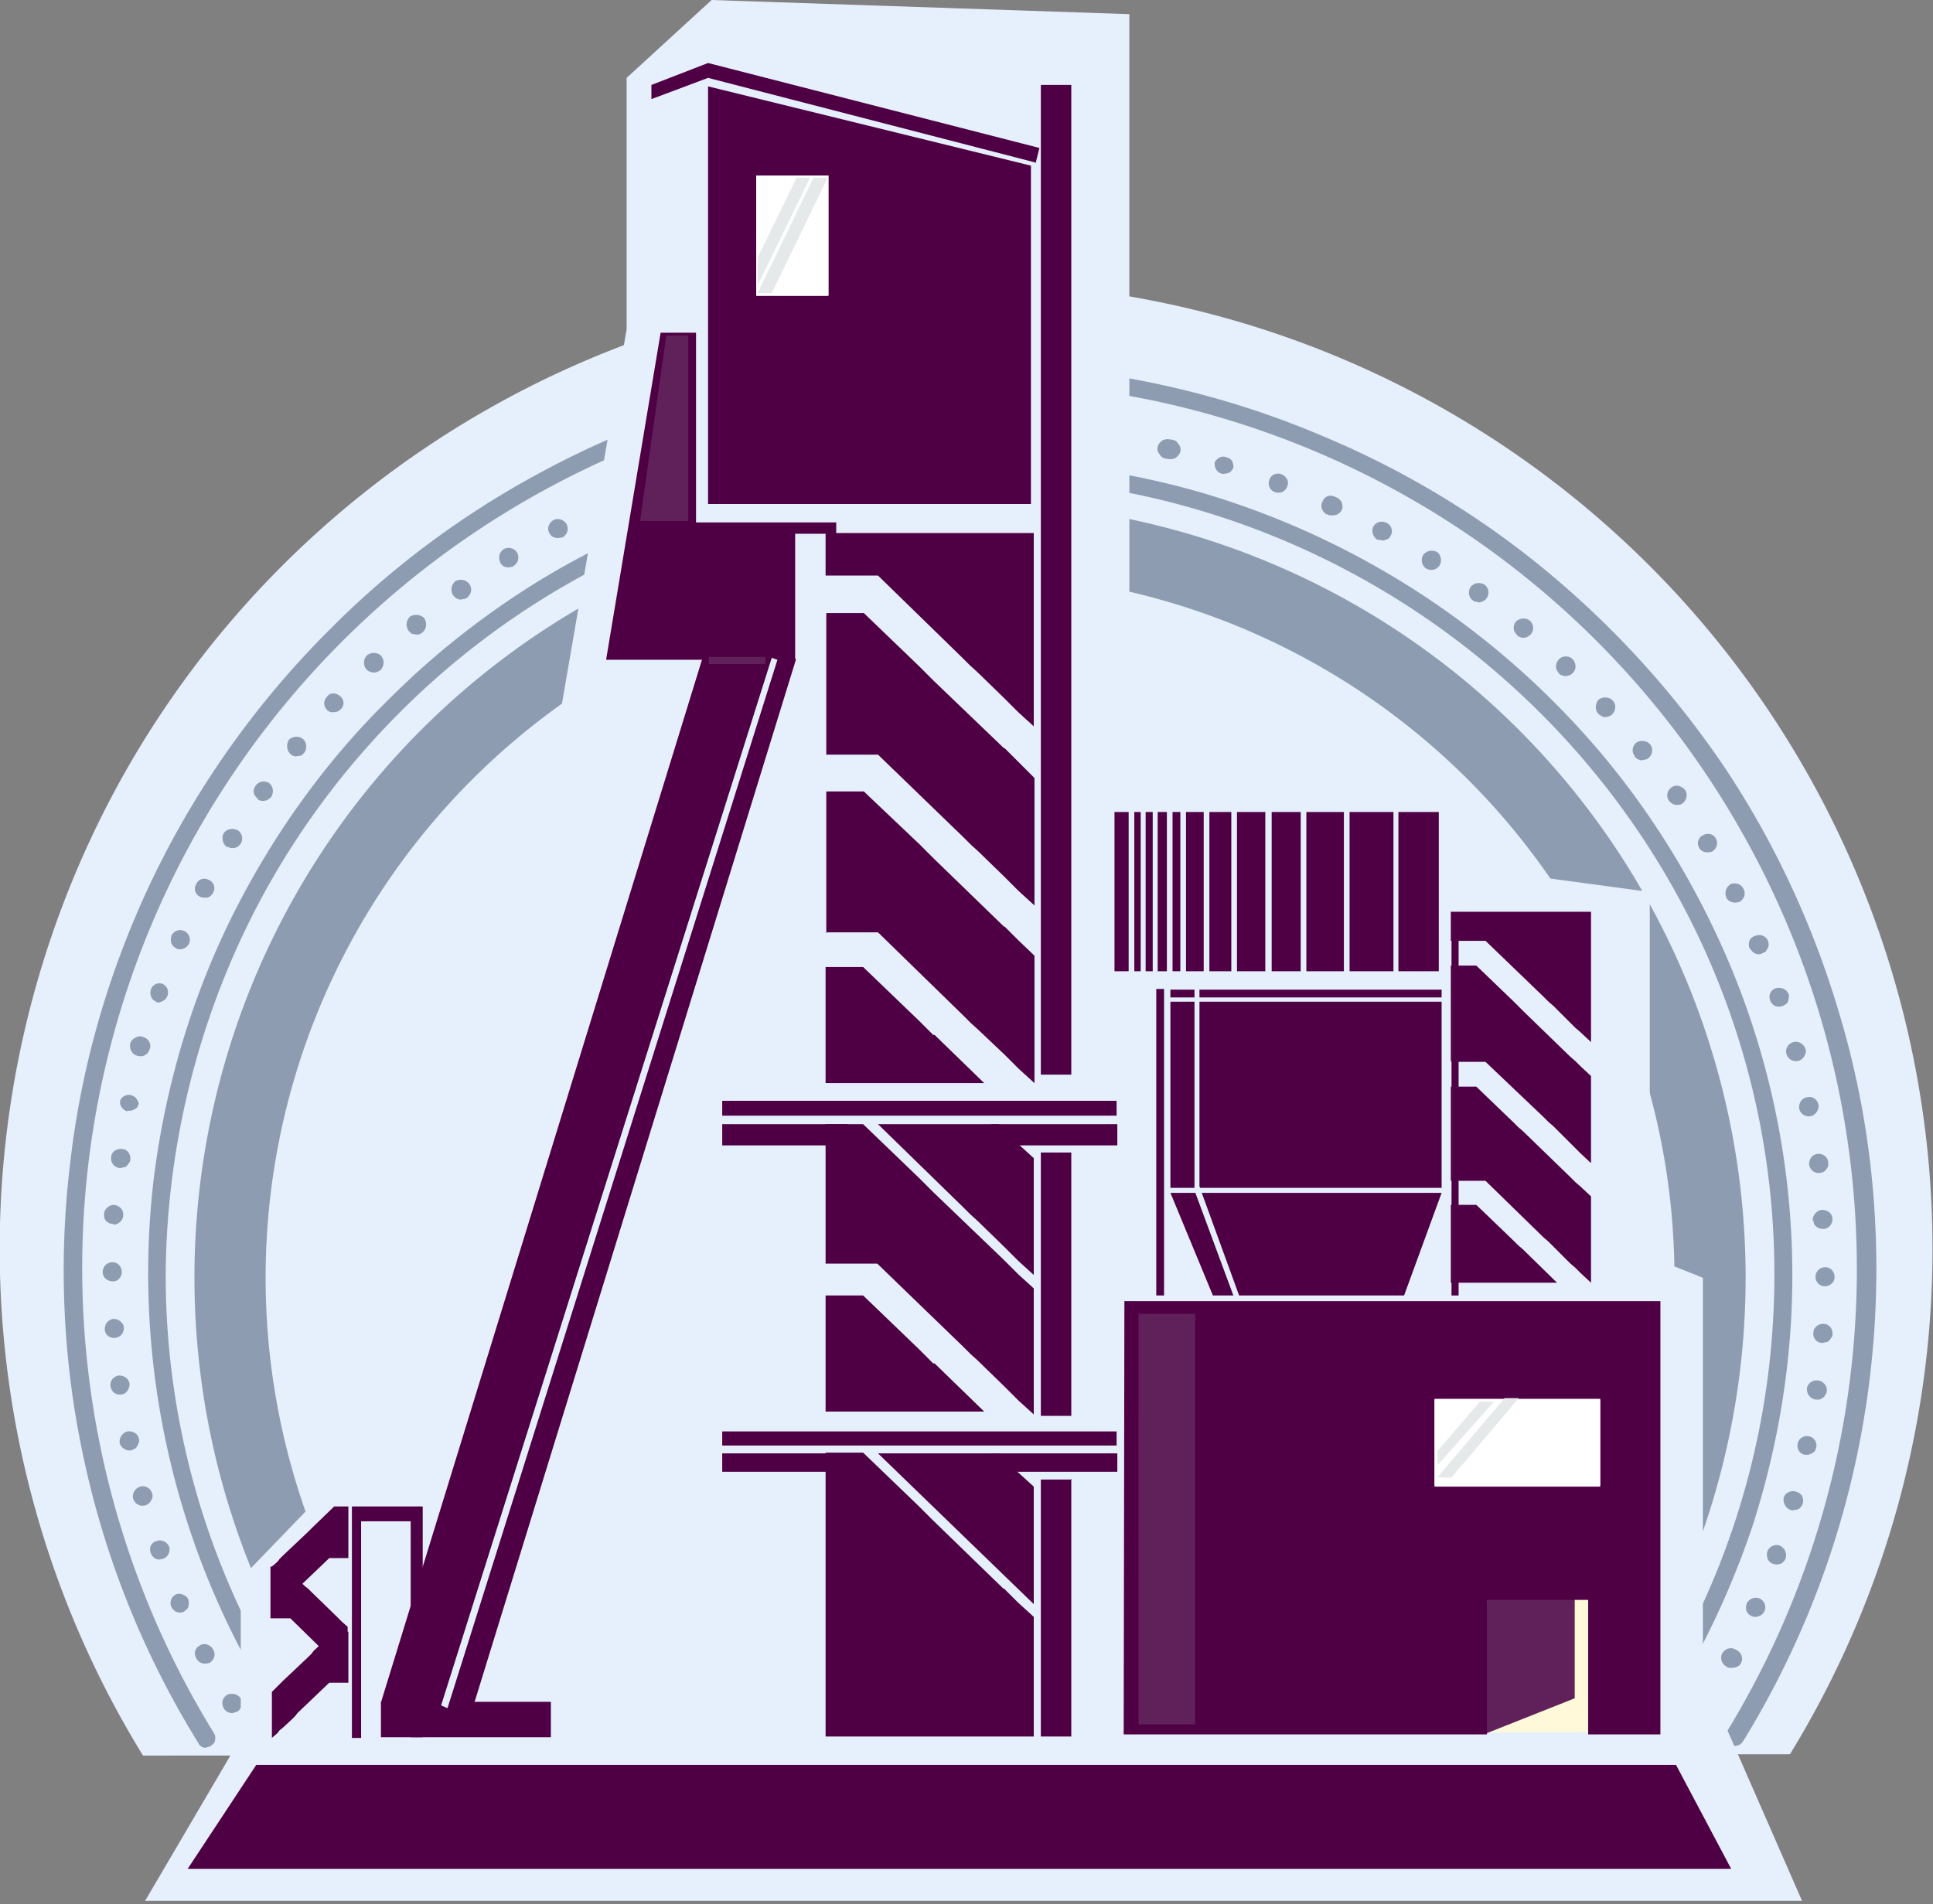
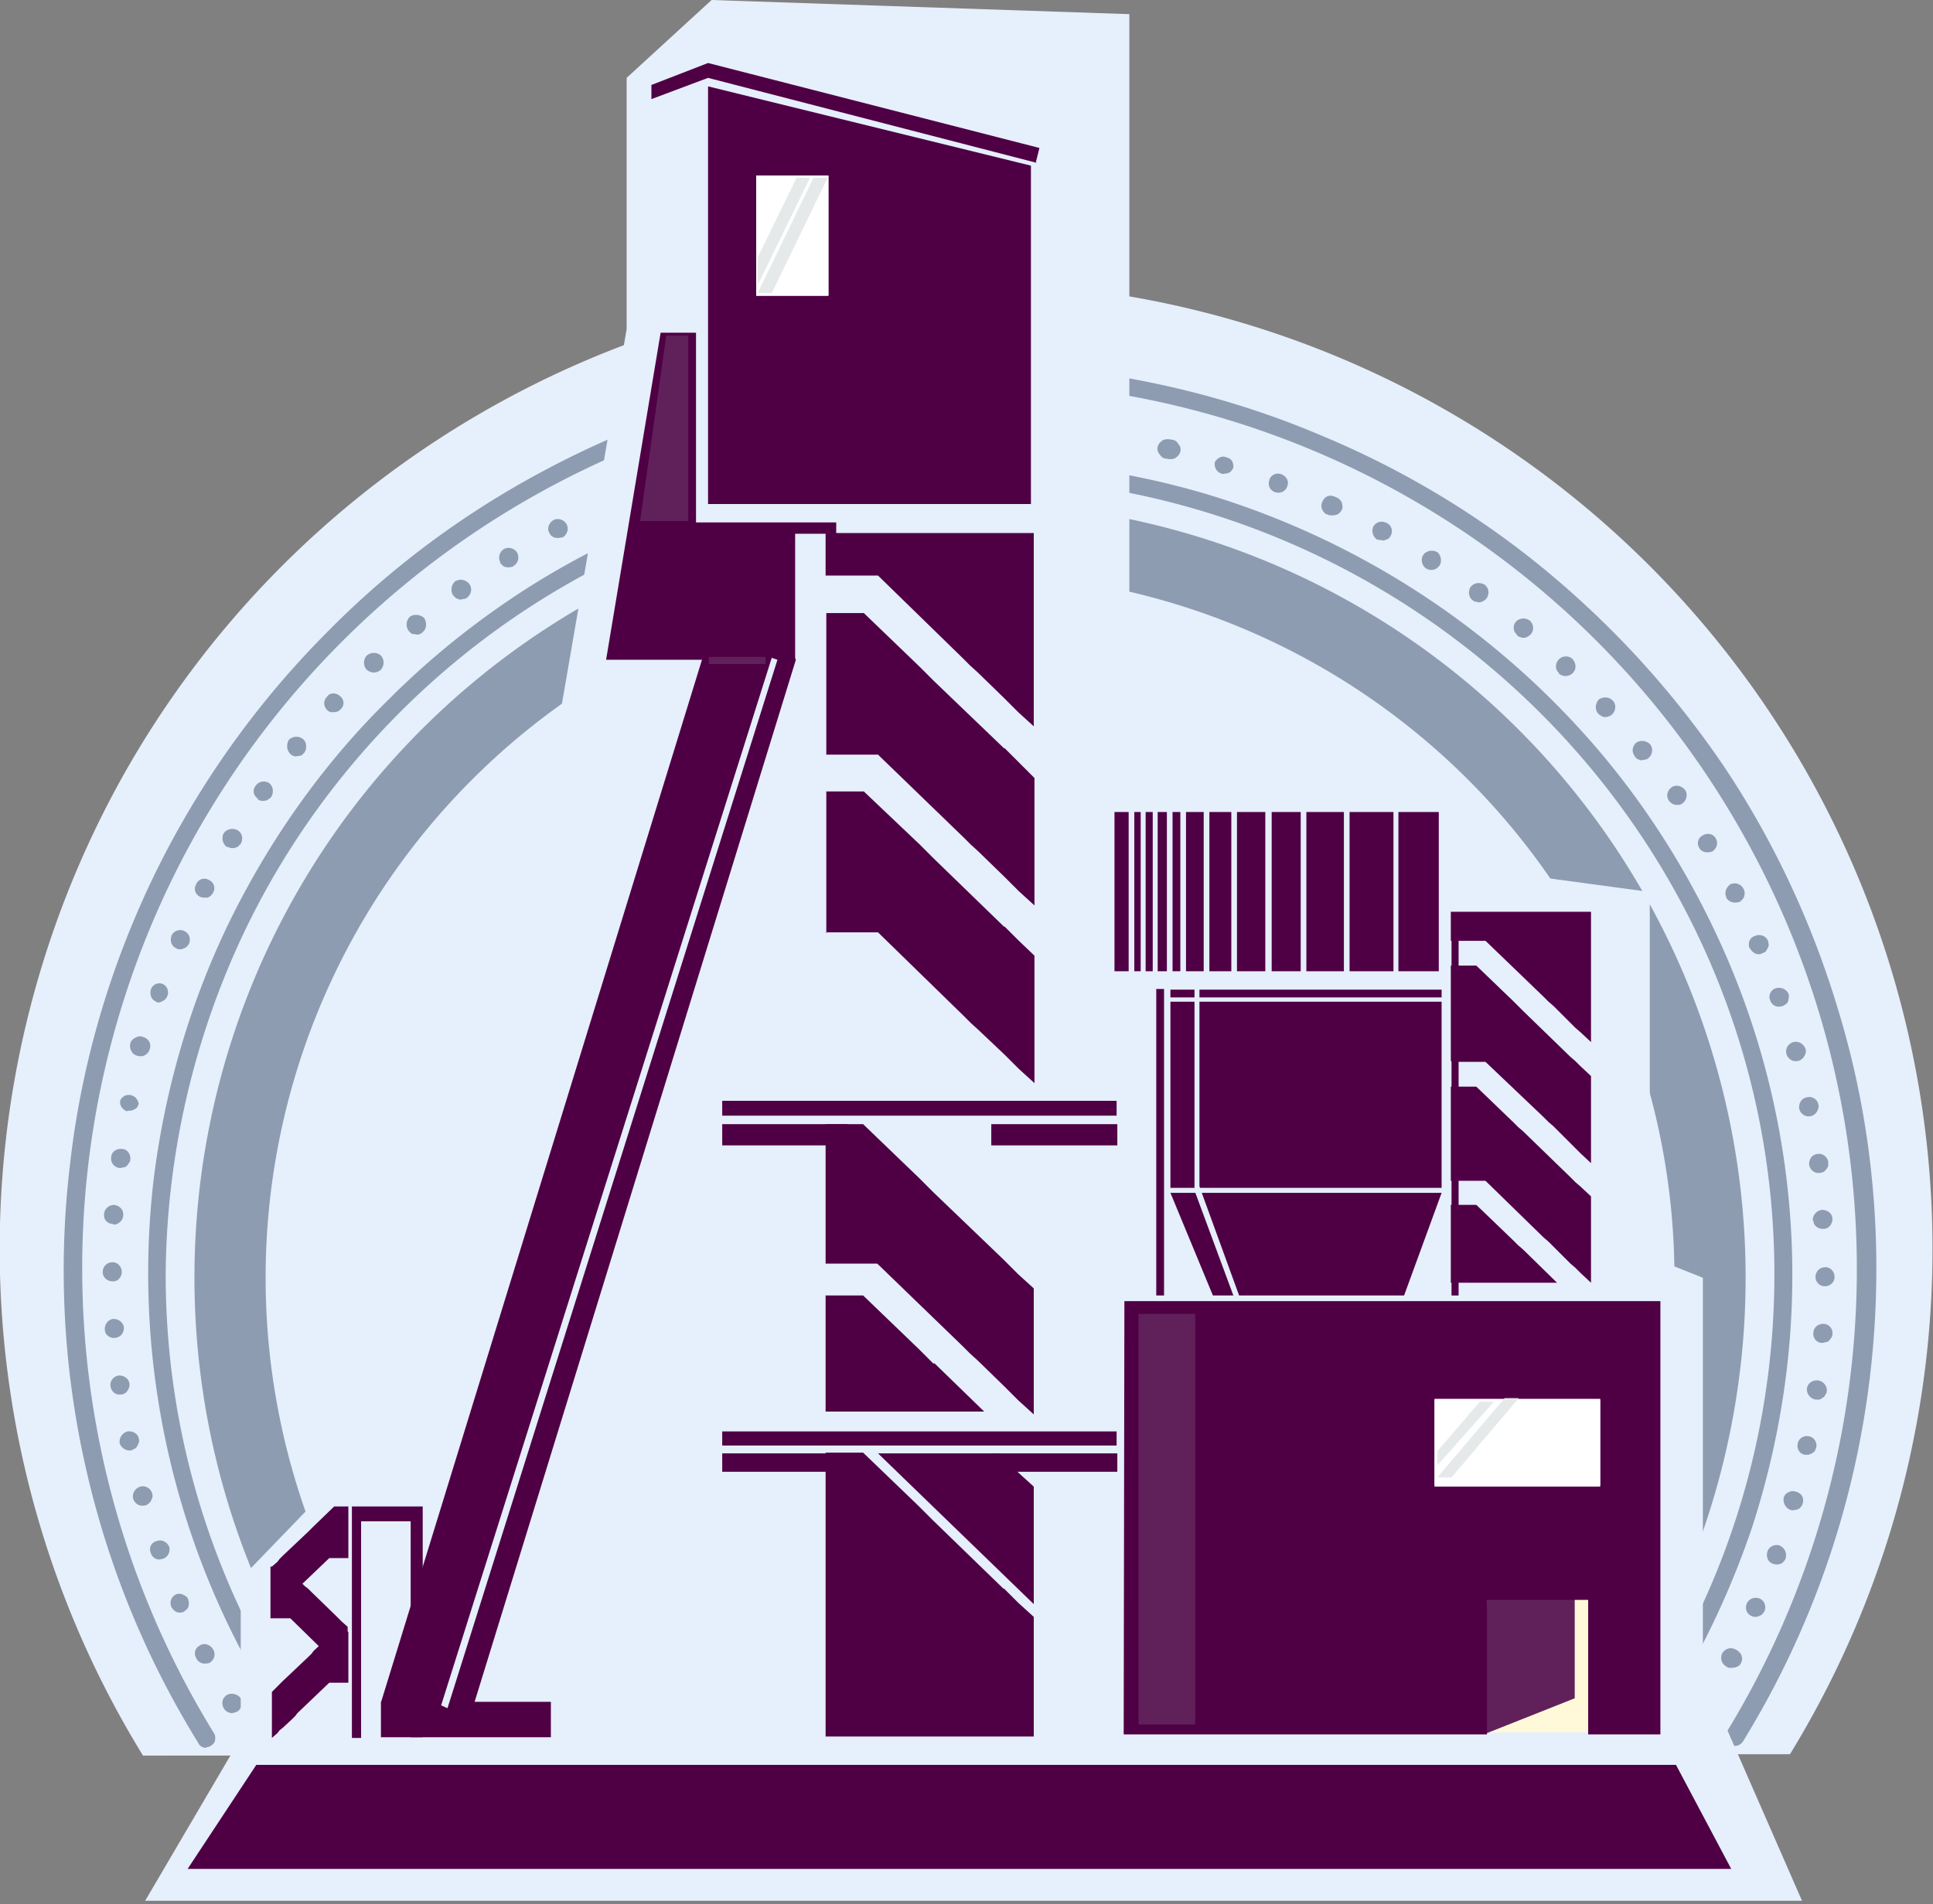
<svg xmlns="http://www.w3.org/2000/svg" version="1.2" viewBox="0 0 273 269">
  <rect x="0" y="0" width="273" height="269" fill="#808080" stroke="none" />
  <style>
    .s0{fill:#e6effc}.s1{opacity:.5;fill:#344b66}.s2{fill:#4f0044}.s4{fill:#60215a}.s6{fill:#fff}.s7{fill:#e5e9ea}
  </style>
  <path id="Layer" d="M20.2 248c-25.9-42.1-27-94.9-3-138.1 24.1-43.2 69.7-69.9 119.1-70a136.54 136.54 0 0 1 116.5 207.9" class="s0" />
  <path d="M39.2 241c-.4 0-.8-.2-1-.6a114.7 114.7 0 0 1-16.5-73.8c1.6-12.8 5.2-25.2 10.9-36.8 5.7-11.5 13.2-22.1 22.4-31.1 5.4-5.4 11.3-10.2 17.6-14.4 6.3-4.2 13-7.7 20-10.6 7.1-2.9 14.3-5.1 21.8-6.5 7.4-1.5 15-2.2 22.6-2.2 11.3 0 22.6 1.6 33.4 4.8a117.18 117.18 0 0 1 55.8 36.7c7.3 8.7 13.2 18.4 17.7 28.8a113.44 113.44 0 0 1 8.9 53.5c-.7 9.1-2.5 18.1-5.3 26.8-2.9 8.6-6.8 17-11.6 24.7-.4.5-1.1.7-1.7.4-.6-.4-.7-1.1-.4-1.7 11-17.7 16.8-38 16.8-59 0-62-51-112.6-113.6-112.6-14.9-.1-29.6 2.8-43.3 8.5a112.4 112.4 0 0 0-36.8 24.3c-10.6 10.5-19 22.9-24.7 36.6-5.7 13.7-8.7 28.4-8.8 43.3 0 21 5.9 41.3 16.9 59q.2.3.2.6 0 .4-.1.7-.2.3-.5.4-.3.2-.6.2z" class="s1" />
  <path fill-rule="evenodd" d="M211 247a99.5 99.5 0 0 0-74-166 99.5 99.5 0 0 0-74 166H50a109.47 109.47 0 0 1 87-176 109.47 109.47 0 0 1 87 176z" class="s1" />
  <path d="M32.8 242c-.5 0-1-.3-1.2-.7-.4-.7-.2-1.5.5-1.9.6-.3 1.5-.1 1.9.5.4.7.1 1.5-.5 1.9m206.3.6c-.6-.4-.8-1.3-.5-1.9.4-.6 1.3-.8 2-.5.6.4.8 1.3.4 1.9q-.1.2-.4.4-.2.2-.4.2-.3.1-.6.1-.3-.1-.5-.2zm-212.1-8.2c-.4-.7-.1-1.5.6-1.8.6-.4 1.5 0 1.8.6q.2.3.2.7 0 .4-.2.7-.2.3-.5.5-.3.1-.7.1c-.5 0-1-.3-1.2-.8zm216.1 1.2c-.6-.3-.9-1.1-.6-1.8.4-.7 1.2-1 1.9-.6.3.1.6.4.8.7.1.3.2.6.1.9-.1.4-.3.7-.6.8-.3.2-.7.2-1 .2-.2 0-.4 0-.6-.2zM24.2 227c-.3-.7 0-1.5.7-1.8.3-.1.7-.1 1 .1.3.1.6.3.7.7.1.3.1.6 0 1-.1.3-.4.5-.7.7q-.2.1-.5.1-.2 0-.5-.1-.2-.1-.4-.3-.2-.2-.3-.4zm223.2 1.3c-.7-.3-1-1-.7-1.8.3-.6 1-1 1.8-.7.7.3 1 1.1.7 1.8q-.1.2-.3.4-.2.2-.5.3-.2.1-.5.1t-.5-.1zm-226.1-8.9c-.3-.7 0-1.5.8-1.7.7-.3 1.5.1 1.8.8.2.7-.2 1.5-.9 1.7l-.5.1c-.5 0-1-.3-1.2-.9zm229.1 1.5c-.7-.2-1-1-.8-1.7.2-.7 1-1.1 1.7-.9.7.3 1.1 1 .9 1.8q-.1.3-.3.5-.2.2-.4.3-.3.1-.6.1-.2 0-.5-.1zm-231.6-9.2c-.2-.7.3-1.5 1-1.7.7-.2 1.5.2 1.7 1q.1.3 0 .6t-.3.6q-.2.2-.5.4-.3.1-.6.1c-.6 0-1.1-.4-1.3-1zm234.1 1.6c-.7-.2-1.1-1-1-1.7.1-.4.4-.7.7-.8.3-.2.7-.2 1-.1.4.1.7.3.9.6.2.4.2.7.1 1.1q-.1.3-.3.5-.1.2-.4.3-.2.1-.5.1-.2.1-.5 0zm-236-9.5c-.1-.7.4-1.4 1.1-1.6.7-.1 1.5.3 1.6 1q.1.3 0 .6t-.3.6q-.1.2-.4.3-.3.2-.6.2c-.7 0-1.2-.5-1.4-1zm238 1.7c-.7-.1-1.2-.8-1-1.6.1-.7.9-1.2 1.6-1 .7.1 1.2.9 1 1.6q-.1.3-.2.5-.2.2-.4.3-.2.1-.5.2h-.5zm-239.3-9.7c-.1-.7.4-1.4 1.2-1.5.7 0 1.4.4 1.5 1.2q0 .3-.1.6-.1.2-.3.5-.2.2-.4.3-.3.1-.6.1c-.7 0-1.2-.5-1.3-1.2zm240.8 1.9c-.7-.1-1.3-.8-1.2-1.6.1-.7.8-1.2 1.6-1.1.7.1 1.3.8 1.2 1.5q0 .3-.2.5-.1.3-.3.4-.3.2-.5.3h-.6zm-241.6-10c0-.7.5-1.3 1.2-1.4.8 0 1.5.6 1.5 1.3q0 .3-.1.5-.1.3-.3.5-.2.2-.5.3-.2.1-.5.1c-.7 0-1.3-.5-1.3-1.2zm242.5 2c-.7 0-1.3-.7-1.2-1.4 0-.8.7-1.3 1.4-1.3.8 0 1.4.7 1.3 1.5q0 .3-.2.5-.1.2-.3.4-.2.2-.5.2-.2.1-.5.1zm-242.8-10c0-.8.6-1.4 1.4-1.4.7 0 1.3.6 1.3 1.4 0 .7-.6 1.4-1.3 1.3-.8 0-1.4-.6-1.4-1.3zm241.9.7c0-.8.6-1.4 1.4-1.4.7 0 1.3.6 1.3 1.4 0 .7-.6 1.3-1.4 1.3-.7 0-1.3-.6-1.3-1.3zM16 172.9c-.8 0-1.4-.6-1.3-1.4 0-.7.7-1.3 1.4-1.3.8.1 1.4.7 1.3 1.5 0 .7-.7 1.3-1.4 1.3zm240-.5c0-.8.6-1.4 1.3-1.5.8 0 1.5.5 1.5 1.3 0 .7-.5 1.4-1.3 1.4s-1.4-.5-1.4-1.2zM16.9 165c-.8-.1-1.3-.8-1.2-1.5 0-.8.8-1.3 1.5-1.2.8 0 1.3.8 1.2 1.5q0 .3-.2.5-.1.2-.3.4-.2.2-.5.2-.2.1-.5.1zm238.6-.5c0-.8.4-1.4 1.2-1.5.7-.1 1.4.4 1.5 1.1v.6q-.1.3-.3.5-.2.3-.5.4-.3.1-.6.1c-.6 0-1.2-.5-1.3-1.2zM18 157c-.7-.2-1.2-.9-1-1.6q.2-.4.6-.6.4-.2.9-.1.4.1.7.4.3.4.4.8-.1.3-.2.5-.2.2-.4.3-.2.1-.5.2H18zm236.1-.4c-.1-.8.4-1.5 1.1-1.6.7-.2 1.5.3 1.6 1q.1.3 0 .6t-.3.6q-.2.2-.5.4-.3.1-.6.1c-.6 0-1.2-.5-1.3-1.1zm-234.3-7.4c-.4 0-.9-.2-1.1-.5-.3-.4-.4-.8-.3-1.3.1-.4.4-.7.9-.9.4-.2.8-.1 1.2.1q.4.2.6.6.2.4.1.8-.1.5-.4.8-.3.3-.7.4zm232.5-.3c-.2-.7.2-1.5 1-1.7.7-.2 1.5.3 1.7 1q.1.3 0 .6t-.3.6q-.2.2-.5.4-.3.1-.6.1c-.6 0-1.1-.4-1.3-1zm-230.2-7.4c-.7-.2-1-1-.8-1.7.2-.7 1-1.1 1.7-.8q.4.2.6.6.2.4.1.9-.1.4-.4.7-.4.3-.8.4h-.4zm227.9-.2c-.3-.7.1-1.5.8-1.7.7-.2 1.5.1 1.8.8q.1.3 0 .7 0 .3-.2.6-.2.2-.6.4-.3.1-.6.1c-.5 0-1-.3-1.2-.9zM25 134c-.8-.3-1-1-.8-1.8.3-.7 1.1-1 1.8-.7.7.3 1 1.1.7 1.8q-.1.2-.3.4-.2.2-.5.3-.2.1-.5.1t-.5-.1zm222.1 0c-.3-.8 0-1.6.8-1.8.7-.3 1.5 0 1.8.7q.1.3.1.7-.1.3-.3.6-.1.3-.5.4-.3.2-.6.2c-.6 0-1-.4-1.3-.9zm-218.8-7.3c-.7-.3-1-1.1-.6-1.8.3-.7 1.1-1 1.8-.6.7.3 1 1.1.6 1.8q-.1.2-.3.4-.2.2-.5.3h-.5q-.3 0-.5-.1zm215.5 0c-.3-.6 0-1.4.6-1.8.7-.3 1.5 0 1.8.6q.2.3.2.7 0 .4-.2.7-.2.3-.5.5-.3.1-.7.1c-.5 0-1-.3-1.2-.7zm-211.7-7c-.6-.4-.9-1.3-.5-2 .4-.6 1.3-.8 2-.4.6.4.8 1.2.4 1.9l-.4.4q-.2.1-.5.2h-.5q-.3-.1-.5-.2zm207.9.1c-.4-.6-.2-1.5.5-1.8.6-.4 1.5-.2 1.8.4q.2.3.2.7 0 .4-.2.7-.2.3-.5.5-.3.1-.7.1c-.4 0-.9-.2-1.1-.6zm-203.6-7c-.6-.4-.8-1.2-.3-1.8.4-.6 1.2-.8 1.9-.4.6.5.7 1.3.3 2q-.2.2-.4.3-.2.2-.5.2-.3.1-.5 0-.3 0-.5-.2zm199.3.3c-.4-.6-.3-1.4.4-1.9.6-.4 1.4-.2 1.9.4.4.6.2 1.5-.4 1.9-.2.2-.5.2-.8.2-.4 0-.8-.2-1.1-.6zM41 106.5c-.5-.5-.6-1.3-.2-2 .5-.5 1.4-.6 2-.1.5.4.6 1.3.2 1.9l-.4.4q-.3.1-.6.1-.2.1-.5 0t-.5-.3zm189.9.3c-.5-.5-.4-1.4.2-1.9.6-.4 1.5-.3 2 .3.4.6.3 1.4-.3 1.9q-.2.2-.5.2-.3.1-.6.1-.2-.1-.5-.2l-.4-.4zm-184.7-6.5c-.5-.5-.6-1.3 0-1.9.4-.6 1.3-.6 1.9 0 .5.4.6 1.3 0 1.8q-.2.2-.4.3-.3.1-.5.1h-.5q-.3-.1-.5-.3zm179.5.5c-.5-.6-.4-1.4.1-2 .6-.4 1.5-.4 2 .2.5.5.4 1.4-.1 1.9q-.2.2-.5.3-.2.1-.5.1t-.6-.2q-.2-.1-.4-.3zm-174-6.3c-.4-.5-.4-1.4.1-1.9.6-.5 1.4-.5 2 0 .5.6.5 1.4 0 2q-.2.2-.5.3-.2.1-.5.1t-.5-.1q-.3-.1-.5-.3zm168.5.6c-.6-.5-.6-1.4 0-2 .5-.5 1.4-.5 1.9 0 .5.6.6 1.4 0 2q-.2.2-.5.3-.2.1-.5.1t-.5-.1q-.3-.1-.5-.3zm-162.5-6c-.4-.6-.4-1.4.2-2 .6-.4 1.5-.3 2 .2.4.6.4 1.5-.2 2q-.2.2-.5.3-.3.1-.5 0-.3 0-.6-.1l-.4-.4zm156.6.6c-.6-.4-.7-1.3-.2-1.9.5-.5 1.4-.6 2-.1.5.5.6 1.3.1 1.9q-.2.2-.4.3-.3.2-.6.2t-.5-.1q-.3-.1-.5-.3zM64 84.1c-.4-.6-.3-1.5.3-2 .7-.4 1.5-.2 2 .4.4.6.3 1.4-.3 1.9q-.2.2-.5.2-.3.1-.6.1-.2-.1-.5-.2l-.4-.4zm144 .7c-.6-.4-.7-1.3-.3-1.9.5-.6 1.3-.7 2-.3.6.5.7 1.3.2 2q-.2.2-.4.3-.2.1-.5.2-.3 0-.5-.1-.3 0-.5-.2zM70.7 79.5c-.4-.6-.2-1.5.4-1.9.6-.4 1.5-.2 1.9.4.4.7.2 1.5-.4 1.9q-.2.2-.5.2-.3.1-.6 0-.3 0-.5-.2l-.4-.4zm130.7.8c-.6-.4-.8-1.3-.4-1.9.4-.6 1.3-.8 2-.4.5.4.7 1.3.3 1.9l-.4.4q-.2.1-.5.2h-.5q-.3-.1-.5-.2zm-123.8-5c-.4-.6-.1-1.4.5-1.8.7-.4 1.5-.1 1.9.5.4.7.1 1.5-.5 1.9l-.7.1c-.5 0-1-.2-1.2-.7zm117 1c-.7-.4-1-1.3-.6-2 .4-.6 1.2-.8 1.9-.4.6.3.9 1.1.5 1.8q-.1.2-.3.4-.3.1-.5.2-.3.1-.5 0-.3 0-.5-.1zM84.8 71.7c-.3-.7 0-1.5.6-1.8.7-.3 1.5 0 1.9.6.3.7 0 1.5-.7 1.8l-.6.2c-.5 0-1-.3-1.2-.8zm102.6 1c-.7-.4-1-1.2-.6-1.9.3-.7 1-1 1.8-.6.3.1.6.3.8.6.2.3.2.7.2 1-.1.3-.3.6-.6.8-.3.2-.7.2-1 .2-.2 0-.4 0-.6-.2zm-7.4-3.2c-.7-.3-1-1-.7-1.8.2-.6 1-1 1.7-.7.7.3 1.1 1 .8 1.7q-.1.3-.3.5-.2.2-.4.3-.3.1-.6.1-.2 0-.5-.1zm-7.5-2.6c-.7-.2-1.1-1-.9-1.7q.3-.4.7-.6.5-.2.9 0 .5.1.8.5.2.4.2.9-.1.3-.3.5-.1.2-.4.3-.2.1-.5.1-.2.1-.5 0zm-7.7-2.1c-.4 0-.8-.2-1-.6-.3-.3-.4-.7-.3-1.1.1-.4.4-.7.7-.9.4-.2.8-.2 1.2-.1.4 0 .8.2 1 .6.3.3.4.7.3 1.1-.1.4-.4.7-.7.9-.4.2-.8.2-1.2.1zm-7.9-1.6c-.7-.1-1.2-.8-1-1.6 0-.7.8-1.2 1.5-1 .7 0 1.2.7 1.1 1.5q-.1.3-.2.5-.2.2-.4.3-.2.1-.5.2h-.5z" class="s1" />
  <path d="M29.1 246.9c-.4 0-.9-.2-1.1-.7a126.7 126.7 0 0 1-16-39.4c-3.1-13.9-3.8-28.3-2.1-42.4 1.6-14.2 5.7-28 11.9-40.8A127.9 127.9 0 0 1 46.5 89c8.9-9 19.2-16.6 30.3-22.5 11.2-6 23.2-10.3 35.7-12.7 12.4-2.4 25.1-3 37.7-1.7 12.6 1.4 24.9 4.5 36.6 9.5 11.5 4.8 22.3 11.3 31.9 19.3 9.6 8 18 17.3 25 27.7 6.9 10.4 12.2 21.8 15.8 33.7 3.7 12 5.5 24.4 5.5 36.9 0 23.7-6.5 46.8-18.9 66.9-.2.2-.5.5-.9.5-.3.1-.7 0-1-.2-.2-.1-.5-.4-.5-.8-.1-.3 0-.7.2-1 23.6-38.7 24.5-87.2 2.3-126.7-22.2-39.6-64-64.1-109.4-64-45.3 0-87.1 24.6-109.3 64.2a125.21 125.21 0 0 0 2.7 126.7q.2.3.2.6 0 .4-.1.7-.2.3-.5.5t-.6.2z" class="s1" />
  <path d="M88.5 46.5V11l12-11 59 2v96.5l46 12 9 13L233 126v51.5l7.5 3v56l14 32h-234l13.5-23V223l14-14.5h13L88.5 104l-9.5-2.5z" class="s0" />
  <path d="M236.7 249.3H36.2L26.5 264h218z" class="s2" />
  <path d="M224.3 244.7v-23.3h-15v23.3z" style="fill:#fff9d9" />
  <path fill-rule="evenodd" d="M77.8 240.4v5h-24v-5zM146.4 23 100 11l-8 3v-2l8-3.1 46.8 12-.5 2zM49.2 237.7h-2.7L42 242l-.3.4-.4.4-1.4 1.3-.4.3-.3.4-.8.7V239l1.5-1.5 3.7-3.5.4-.4.3-.4 2.9-2.7h2z" class="s2" />
  <path d="M38.4 228.6H41l4.4 4.3.4.4.4.4 1.3 1.3.4.3.4.4.8.8v-6.7l-.8-.7-.4-.4-.4-.4-3.6-3.5-.4-.4-.4-.3-2.9-2.8h-2v7.3z" class="s2" />
  <path d="M49.2 220.1h-2.7l-4.5 4.3-.3.4-.4.4-1.4 1.3-.4.3-.3.4-.8.8v-6.7l.8-.7.3-.4.4-.4 3.7-3.5.4-.4.3-.3 2.9-2.8h2z" class="s2" />
  <path d="m222.4 239.9-12.6 5 .2-19 12.4-5.3z" class="s4" />
  <path d="m215.1 176.5-.7-.6-.7-.7-5.2-5h-3.6v11h15zM112.3 75.4h5.8v-1.6H98.3V47h-5l-7.7 46.2h26.7z" class="s2" />
  <path d="M112.3 93H99.2L53.8 240.5H67l45.4-147.3zm11.6 85.5 12.1 11.7 1 1 1.1 1 3.7 3.6 1 1 1 1 2.2 2V182l-2.2-2-1-1-1-1-.1-.1-9.9-9.5-1-1-1-1-7.9-7.6h-5.3v19.7h7.4zm-7.3-46.8h7.4l12.1 11.8 1 1 1.1 1 3.7 3.5 1 1 1 1 2.2 2v-18l-2.2-2.1-1-1-1-1h-.1l-9.9-9.6-1-1-1-1-7.9-7.5h-5.3v20zm0-25.1h7.4l12.1 11.7 1 1 1.1 1 3.7 3.6 1 1 1 1 2.2 2v-18l-2.2-2.2-1-1-1-1h-.1l-9.9-9.5-1-1-1-1-7.9-7.6h-5.3v20zM146 245.3v-16.9l-2.2-2-1-1-1-1h-.1l-9.9-9.6-1-1-1-1-7.9-7.6h-5.3v40.1m0-164h7.4L136 93l1 1 1.1 1 3.7 3.6 1 1 1 1 2.2 2V75.3h-29.4zm41.2 124H140v2.6h17.8z" class="s2" />
  <path d="M119.7 205.3H102v2.6h17.7zm26.3 21.3V210l-2.2-2-1-1-1-1h-.1l-.7-.7h-17m7.8-12.7-1-1-1-1-7.9-7.6h-5.3v16.4H139l-7-6.8zm25.9-37.1H102v2.1h55.7v-2zm0 46.7H102v2h55.7zm.1-43.4H140v3h17.8zm-38.1 0H102v3h17.7z" class="s2" />
-   <path d="m136 170.5 1 1 1.1 1 3.7 3.6 1 1 1 1 2.2 2v-16.5l-2.2-2-1-1v-.1l-1-1h-.1l-.7-.7h-17zm-4.2-24.3-1-1-1-1-7.9-7.6h-5.3V153H139l-7-6.8zm19.4 16.6H147V200h4.3v-37.2zm0-150.8H147v139.8h4.3V12zm0 197H147v36.3h4.3v-36.4z" class="s2" />
  <path d="M121.7 22H104v22.3h17.7z" style="fill:#fffdff" />
  <path fill-rule="evenodd" d="M59.7 212.8v32.6H58v-30.5h-7v30.6h-1.3v-32.7zm145.2-46v-13.3h3.6l5.2 5 .7.7.7.6 6.7 6.5.7.7.7.6 1.5 1.4v12.2l-1.5-1.4-.7-.7-.7-.6-3.1-3.1-.7-.6-8.2-8zm0-17v-13.4h3.6l5.2 5 1.4 1.4 6.7 6.5.7.6.7.7 1.5 1.4v12.3l-1.5-1.4-3.8-3.8-.7-.6-.7-.7-8.2-7.8H205zm0-16.9v-4.1h19.8v18.4l-1.5-1.4-.7-.6-3.1-3.1-.7-.6-.7-.7-8.2-7.9zm-15.1 4.3h-5.3v-22.5h5.3zm-27-22.5v22.5h-1v-22.5zm40.4 22.5h-5.7v-22.5h5.7zm-36.5 0h-1.1v-22.5h1.1zm30.1 0h-6.2v-22.5h6.2zm-35.7-22.5v22.5h-.9v-22.5zm22.6 22.5h-4.1v-22.5h4.1zm-9.8-22.5v22.5h-3.1v-22.5zm-3.9 22.5h-2.5v-22.5h2.5zm-10.6 0h-2v-22.5h2zm19.3-22.5v22.5h-4v-22.5zm-13.9 22.5h-1.3v-22.5h1.3zm38.8 30.6h-38.3v-28h38.3zm-5.3 15.2h-27l-6-14.5h38.3zm-33.9 0h-1.1v-43.3h1.1z" class="s2" />
  <path d="M206 128.9h-1V183h1v-54z" class="s2" />
  <path d="m109 92.9-46.7 148 .9.4 46.6-148.1-.9-.3zm60.4 46.3h-.7V168h.7z" class="s0" />
  <path d="M203.7 140.9h-38.9v.6h39v-.6zm-34.3 26.7-.8.3 5.7 15.4.7-.3z" class="s0" />
-   <path d="M171 186.6v-.7zM160.6 202v-.6.7zm14.5-17v-.7zm-15.6 21.3v-.7zm17.8-21.9v-.7zM159.8 207v-.7.6z" class="s6" />
  <path fill-rule="evenodd" d="M169.1 243.2h-8v-58h8zm-28.4-176h-4V24.5h4zm-43.5 6.4h-6.8l3.7-26.2h3.1zm10.9 19.2v1h-8v-1z" class="s4" />
  <path fill-rule="evenodd" d="M158.8 183.8h75.7V245h-10.2v-19H210v19h-51.3m43.9-35.2H226v-12.1h-23.4zM100 12.2h-.1zm0 0 45.6 11.2v47.8H100zm17 12.6h-10.2v16.9H117z" class="s2" />
  <path d="M168.8 185.6h-8v58h8z" class="s4" />
  <path d="M117 24.8h-10.2v17H117z" class="s6" />
  <path fill-rule="evenodd" d="M109 41.4h-2l7.9-16.3h2zm-2-1.4v-3.6l5.5-11.3h1.9l-7.3 15z" class="s7" />
  <path d="M226 197.6h-23.4V210H226v-12.3z" class="s6" />
  <path fill-rule="evenodd" d="M205 208.7h-2l9.5-11.2h2zm-2-1.7v-2l6-7h2z" class="s7" />
</svg>